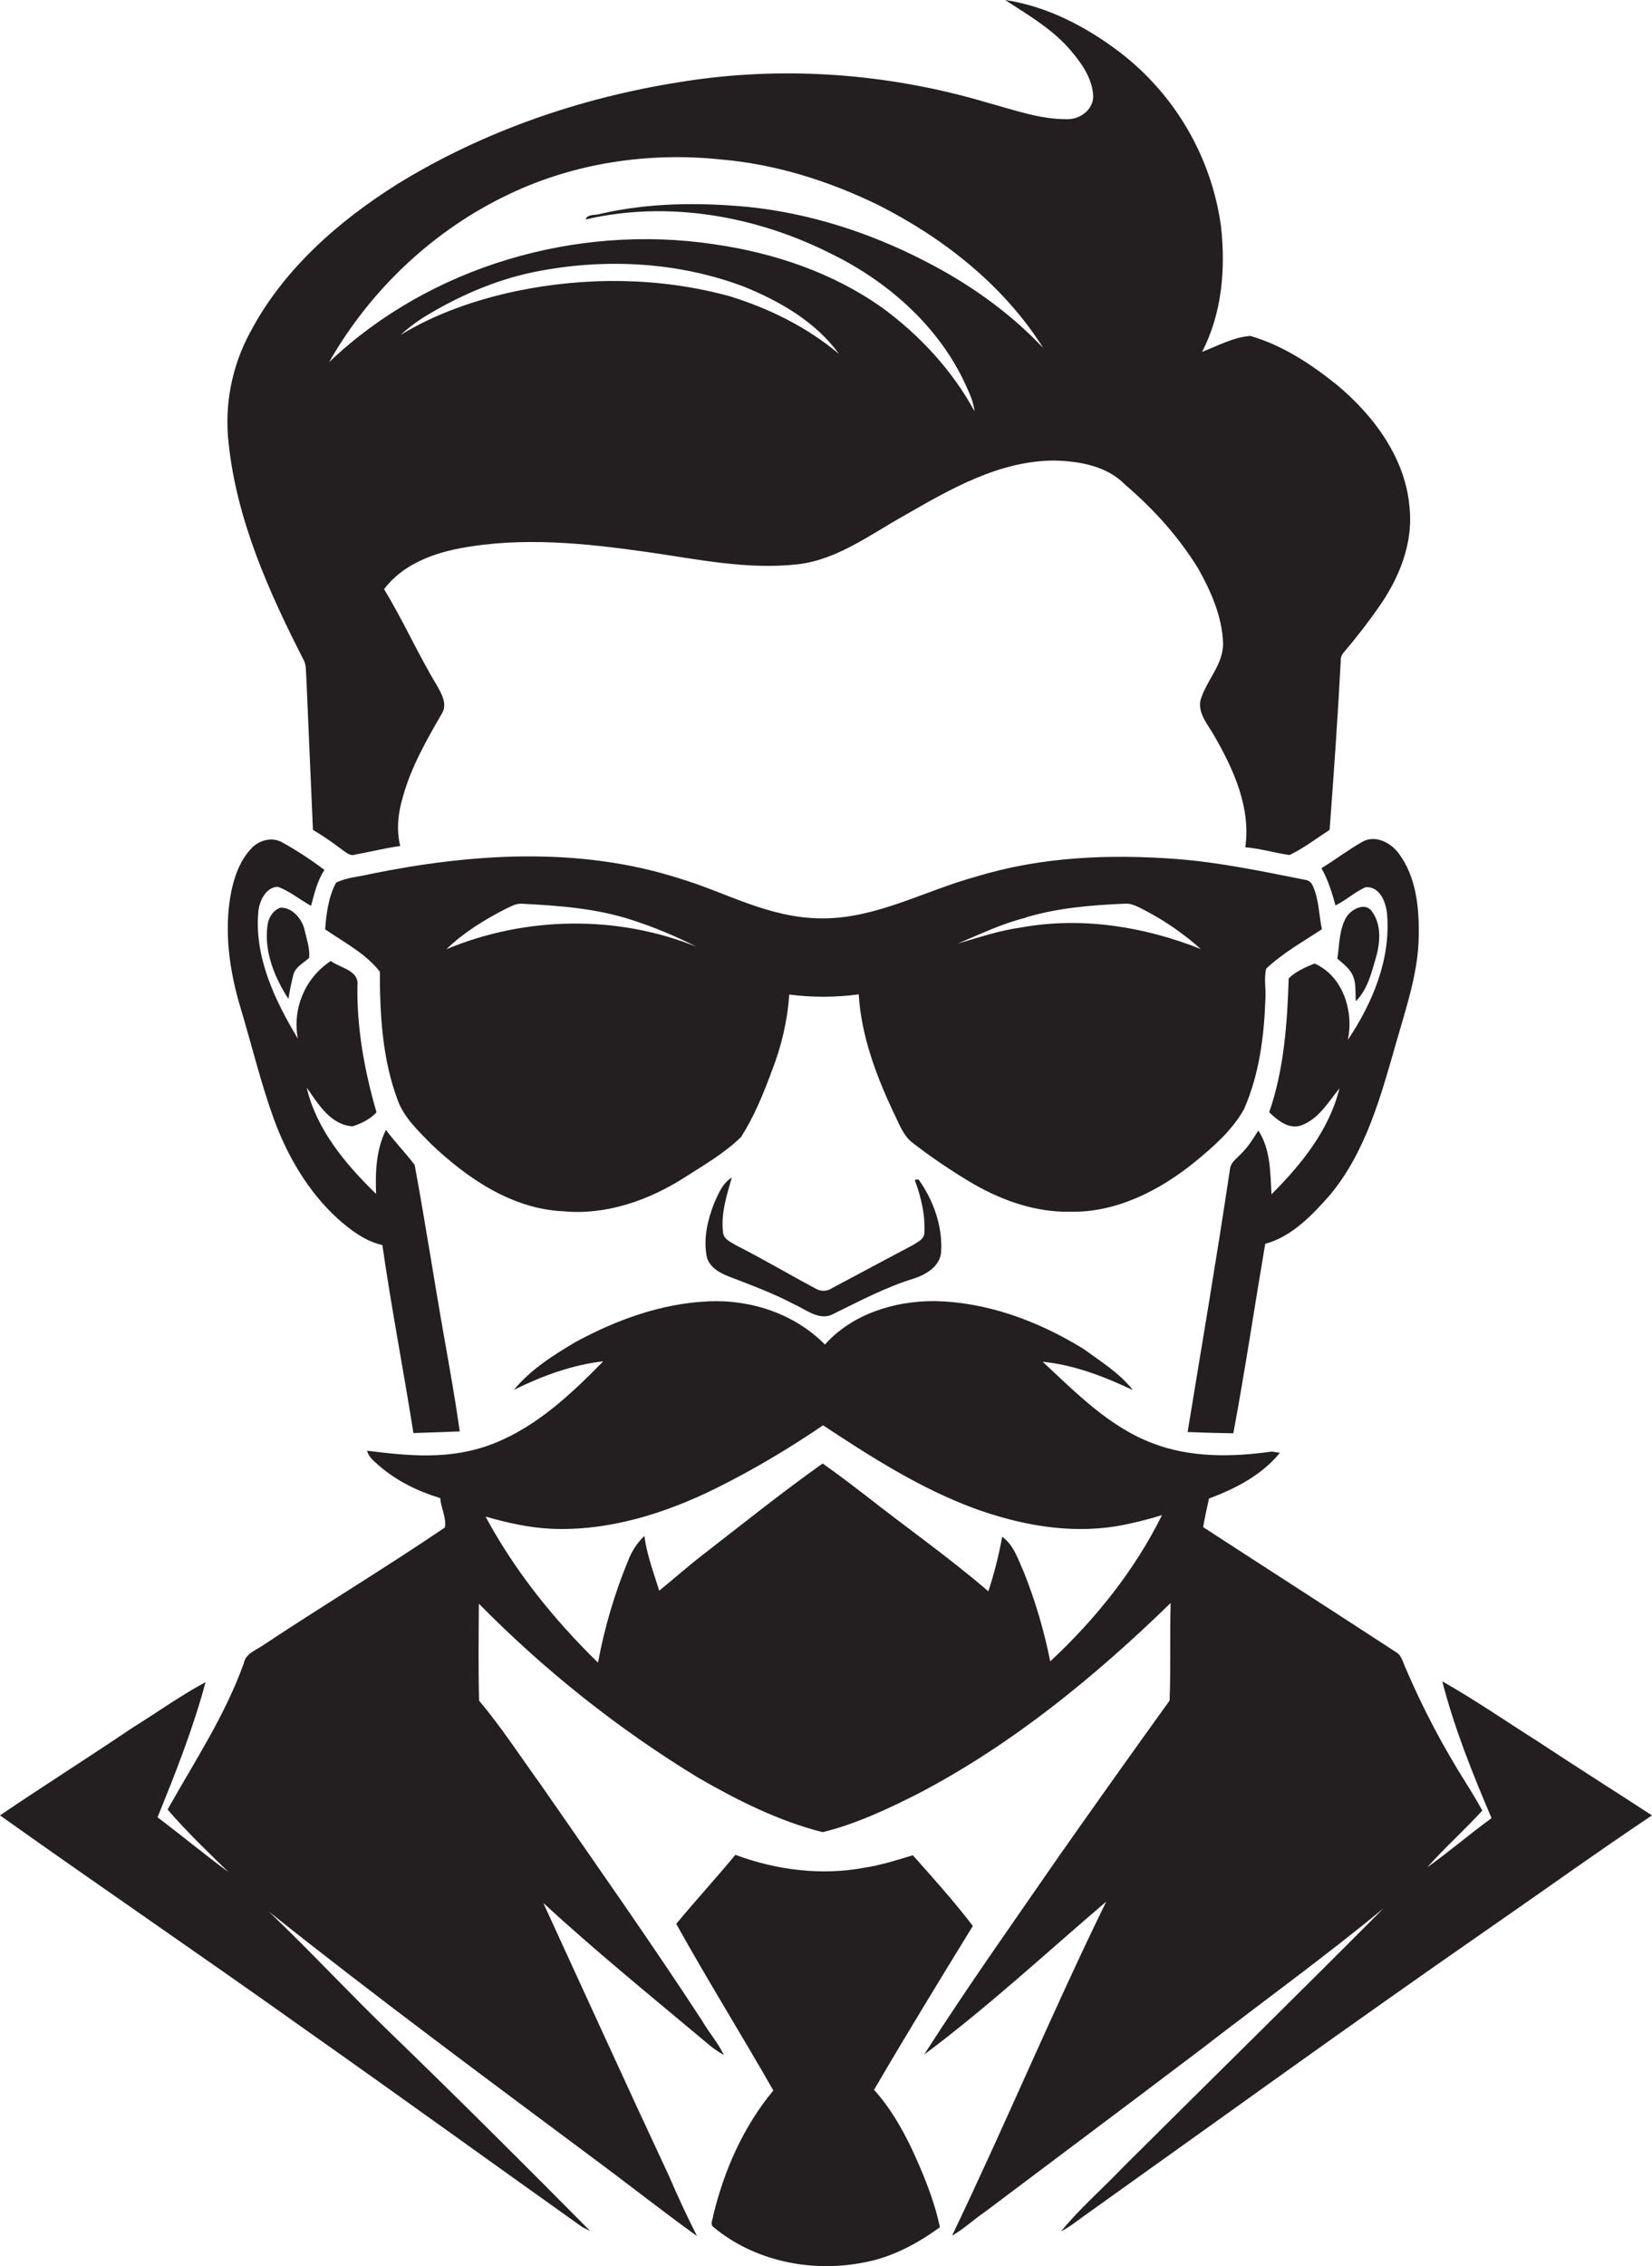
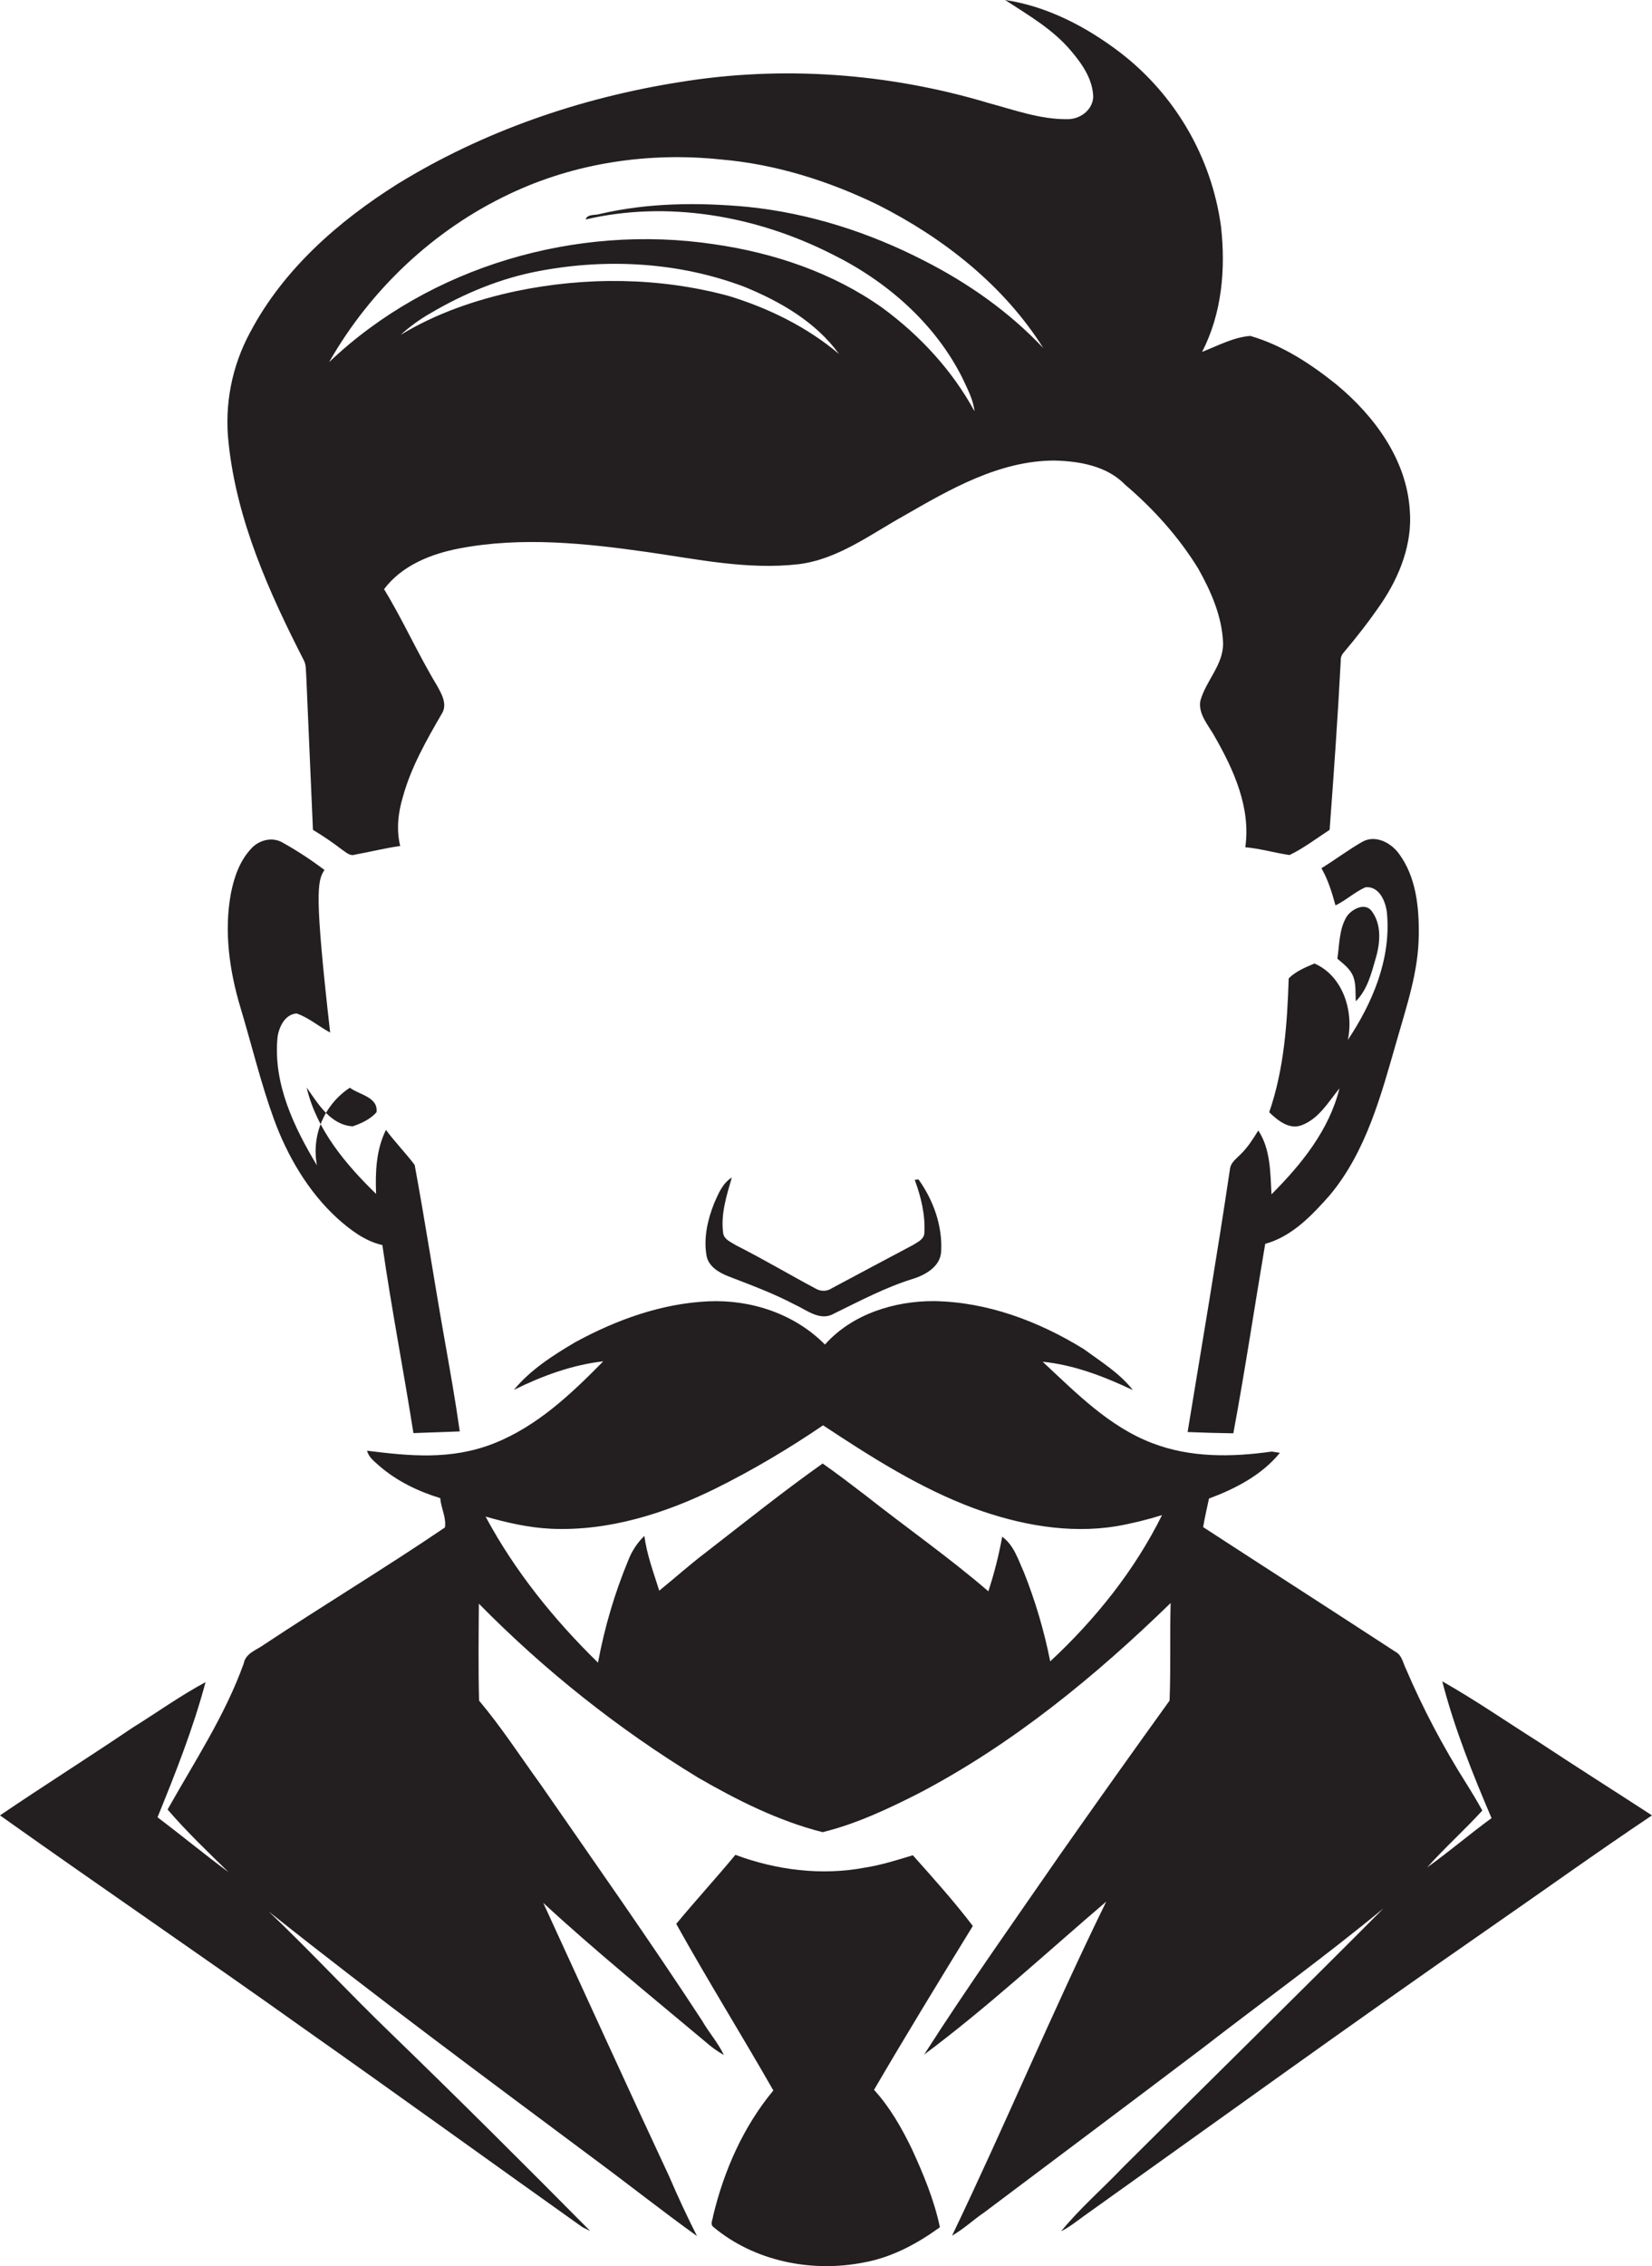
<svg xmlns="http://www.w3.org/2000/svg" version="1.1" id="Layer_1" x="0px" y="0px" viewBox="0 0 787.6 1080" style="enable-background:new 0 0 787.6 1080;" xml:space="preserve">
  <style type="text/css">
	.st0{fill:#231F20;}
</style>
  <title>biseeise_Father_flat_black_logo_White_background_bbd91410-835a-4e57-a11b-f7872848b35b</title>
-   <path class="st0" d="M510.1,577.5c22.1,0.5,42.7-10.1,59.4-23.6c8.9-7.3,17.9-15.1,23.6-25.3c7.3-16.6,9.6-34.9,10.2-52.8  c0.3-4.7-0.8-9.6,0.4-14.2c7.9-7.4,17.5-12.8,26.5-18.7c-1.4-7.1-1.4-14.6-4.5-21.1c-0.7-1.4-2-2.4-3.6-2.5  c-20.2-4-40.5-8.3-61.1-9.9c-32-2.4-64.7-1.1-95.6,8.4c-24.4,6.6-47.3,19.9-73.2,19.9s-46-12.5-68.8-19.2  c-47.4-15.1-98.5-11.8-146.6-2c-5.5,1.4-11.5,1.6-16.6,4.2c-3.6,6.8-4.6,14.6-5.2,22.2c9,6.2,19.3,11.5,26.1,20.2  c0,20.7,1.2,41.9,8.6,61.5c3.1,8.2,9.6,14.2,15.6,20.4c17.3,16.5,38.7,31.2,63.4,32.3c20.5,1.9,40.7-5.3,57.8-16.2  c9.2-5.9,18.9-11.5,26.8-19.2c6.2-9.7,10.6-20.5,14.6-31.3c4.6-11.7,7.5-24,8.4-36.6c11,1.4,22.1,1.4,33.1-0.1  c1.2,19.7,8.2,38.4,16.5,56.1c2.5,4.9,4.3,10.5,8.6,14.2c9.5,7.4,19.6,14.2,30,20.3C478.4,572.4,494,577.8,510.1,577.5z   M212.8,452.4c8.2-7.9,17.9-13.9,28-19.1c2.5-1.1,4.9-2.7,7.7-2.6c17.8,0.9,35.9,2.2,52.9,7.8c10.5,3.4,20.8,7.7,30.6,12.7  C294.1,435.9,250.4,436.7,212.8,452.4z M488.9,437.3c15.2-4.6,31.2-5.9,47-6.6c3.7-0.4,6.9,1.7,10,3.2c9.6,5,18.5,11.2,26.6,18.4  c-27-10.7-56.7-15.5-85.5-10.3c-10.4,1.4-20.4,4.8-30.4,7.7c10.7-4.5,21.1-9.5,32.3-12.3L488.9,437.3z" />
-   <path class="st0" d="M154.7,414.6c-6.4-4.8-13.1-9.2-20.1-13.1c-4.9-2.8-11.2-1.1-14.8,2.9c-5.5,5.8-8.2,13.7-9.7,21.3  c-3.4,18.2-0.7,37.1,4.6,54.7s9.6,35.7,15.9,53s16.3,34.6,30.4,47.4c6.2,5.5,13,10.7,21.3,12.6c4.3,30,10.1,59.7,14.8,89.6l22.1-0.8  c-2.1-14.8-4.7-29.4-7.3-44.1c-4.9-27.6-9.1-55.3-14.2-82.9c-4.3-5.7-9.4-10.9-13.7-16.7c-4.7,9.5-5.1,20.2-4.7,30.5  c-14.5-14.1-28.4-30.6-33.1-50.7c5.5,7.8,11.3,17.8,21.9,18.5c4.1-1.3,8.6-3.5,11.4-6.7c-5.7-19.6-9.4-39.9-9.1-60.4  c0.9-7.3-8.2-8.3-12.7-11.7c-12.2,8-18.4,22.6-15.7,37c-11-18.3-20.9-39-18.8-60.9c0.6-4.9,3.5-11.1,9.1-11.5c5.8,2,10.6,6.2,16,9.1  C149.9,425.9,151.2,419.8,154.7,414.6z" />
+   <path class="st0" d="M154.7,414.6c-6.4-4.8-13.1-9.2-20.1-13.1c-4.9-2.8-11.2-1.1-14.8,2.9c-5.5,5.8-8.2,13.7-9.7,21.3  c-3.4,18.2-0.7,37.1,4.6,54.7s9.6,35.7,15.9,53s16.3,34.6,30.4,47.4c6.2,5.5,13,10.7,21.3,12.6c4.3,30,10.1,59.7,14.8,89.6l22.1-0.8  c-2.1-14.8-4.7-29.4-7.3-44.1c-4.9-27.6-9.1-55.3-14.2-82.9c-4.3-5.7-9.4-10.9-13.7-16.7c-4.7,9.5-5.1,20.2-4.7,30.5  c-14.5-14.1-28.4-30.6-33.1-50.7c5.5,7.8,11.3,17.8,21.9,18.5c4.1-1.3,8.6-3.5,11.4-6.7c0.9-7.3-8.2-8.3-12.7-11.7c-12.2,8-18.4,22.6-15.7,37c-11-18.3-20.9-39-18.8-60.9c0.6-4.9,3.5-11.1,9.1-11.5c5.8,2,10.6,6.2,16,9.1  C149.9,425.9,151.2,419.8,154.7,414.6z" />
  <path class="st0" d="M733.4,830.1c-15.2-9.6-30.1-19.9-45.8-28.8c5.8,22.4,14.4,43.9,23.5,65.2c-10.4,7.6-20.2,16-30.7,23.5  c8.4-9.4,17.8-17.8,26.3-27.1c-2.4-4.4-5-8.7-7.7-13c-11-17.4-20.6-35.6-28.7-54.5c-1.4-2.8-1.9-6.5-4.9-8.1  c-30.5-19.9-61.2-39.6-91.8-59.5c0.8-4.6,1.8-9.1,2.8-13.6c12.6-4.7,25.2-11.2,33.8-21.8l-3.9-0.6c-18.9,2.7-38.8,3-56.9-4  c-20.6-7.8-36.4-24-52.3-38.8c15.1,1.5,29.4,7.1,43,13.5c-6.3-8.1-15.3-13.6-23.5-19.6c-21.4-13.2-45.9-22.4-71.2-22.8  c-19-0.1-39.2,6.2-52.1,20.7c-14.4-14.6-35.2-21.5-55.5-20.6c-22.4,1-43.9,8.8-63.4,19.4c-10.7,6.3-21.5,13.2-29.4,22.8  c13.4-6.6,27.6-11.9,42.6-13.6c-15.2,15.5-31.6,31-52.1,39.1s-40.4,6-60.5,3.5c0.8,3.2,3.5,5.1,5.8,7.2c8.4,7.3,18.6,12.2,29.1,15.4  c0.3,4.7,3,9.3,2.2,14c-28.3,19.2-57.7,36.9-86.2,55.8c-3.6,2.6-8.8,4.1-9.7,9c-8.9,24.8-23.5,46.8-36.3,69.6  c9,10.5,19.2,20.2,29.1,29.9c-11.5-8.5-22.5-17.6-33.9-26.2c8.6-21.1,17-42.4,22.9-64.4c-12.1,6.5-23.2,14.5-34.8,21.7  C42.2,837.6,20.9,851,0,865.2c48.4,34.4,97.6,67.9,146,102.4c44,31,87.7,62.6,131.6,93.8l3.8,1.9c-31.2-31.5-62.6-62.8-94.4-93.6  c-20-19.2-38.8-39.6-58.9-58.7c51,40.6,103.5,79.4,155.8,118.4c16.2,12,32,24.5,48.4,36.3c-4.7-9.3-9.1-18.7-13.2-28.3  c-20.3-43.4-40.1-87-60.1-130.5c24.9,23,51.2,44.3,77.2,66.1c2.7,2.4,5.7,4.6,8.9,6.4c-2.8-5.9-7.2-10.8-10.4-16.4  c-24.9-38.1-51.1-75.2-77-112.6c-9.7-13.4-18.7-27.3-29.3-39.9c-0.4-15.4-0.2-30.8-0.1-46.2c31.3,31.8,66.4,59.7,104.5,82.9  c18.7,10.8,38.4,20.7,59.4,26c15.9-3.9,31-11,45.6-18.4c44.8-23.4,84.2-55.7,120.3-90.8c-0.4,15.5,0.1,31-0.5,46.5  c-17.5,24.3-34.8,48.6-52,73.1c-21.9,31.7-44.3,63.2-65,95.6c30.3-22.6,58.1-48.4,86.8-72.9c-25.7,52.5-48.2,106.5-73.5,159.2  c5.6-3.2,10.2-7.6,15.5-11.2c34.7-26.1,69.5-52.1,104.1-78.3c28.7-22.2,58.1-43.4,86.1-66.5c-41.1,41.3-82.7,82.1-124,123.2  c-9.8,10.3-20.7,19.7-29.7,30.7c3.8-1.9,7.1-4.5,10.5-7c64-45.6,127.7-91.7,192.3-136.5c26.3-18.2,52.3-36.9,78.9-54.7  C769.6,853.5,751.4,842,733.4,830.1z M500.7,791.8c-2.9-14.6-7.1-28.8-12.6-42.6c-2.7-5.9-4.7-12.8-10.3-16.8  c-1.6,8.8-3.8,17.5-6.6,26c-18.8-16.2-39.3-30.5-58.8-45.9c-6.7-5.1-13.3-10.2-20.2-15c-19.2,13.6-37.5,28.3-56.1,42.7  c-7.5,5.7-14.5,12-21.8,17.9c-2.7-8.6-5.9-17.1-7.1-26.1c-3.4,3.3-6,7.3-7.7,11.7c-6.5,15.7-11.3,32-14.4,48.7  c-21-20.5-39.7-43.7-53.6-69.6c10.2,2.9,20.6,5.3,31.3,5.8c27.4,1.2,54.3-7.3,78.6-19.3c17.7-8.8,34.7-18.9,51-30  c22.9,15.1,46.2,30,72.1,39.6c21.5,7.8,44.8,12.2,67.7,8.5c7.4-1.3,14.7-3.1,21.8-5.3C540.9,748.5,522.2,771.8,500.7,791.8z" />
  <path class="st0" d="M340.5,573.4c-3.1,7.8-5.1,16.4-3.7,24.8c0.8,5.3,5.9,8.3,10.5,10.1c10.6,4.1,21.2,8,31.3,13.3  c5.8,2.6,12.4,8.3,18.9,4.5c12.3-6,24.5-12.5,37.7-16.6c6.1-1.9,13.1-5.9,13.5-13c0.7-12.2-3.7-24.5-10.8-34.4l-1.8,0.2  c3,8.1,5.1,16.7,4.6,25.4c-0.2,3-3.3,4.3-5.5,5.7c-12.9,6.8-25.7,13.7-38.5,20.5c-2.3,1.6-5.3,1.7-7.7,0.3  c-12.8-6.8-25.2-14.2-38.1-20.7c-2.3-1.5-5.5-2.6-6.1-5.6c-1.3-9.1,1.6-18.1,4.1-26.7C344.4,564,342.5,568.9,340.5,573.4z" />
  <path class="st0" d="M603.2,592.8c12.8-3.5,22.3-13.6,30.8-23.2c17.5-21,24.5-47.9,31.9-73.6c4.7-16.5,10.4-33.1,10.5-50.4  c0.2-13.3-1.3-27.8-9.5-38.8c-3.8-5.2-11.2-9.1-17.4-5.6s-12.9,8.5-19.5,12.6c3.2,5.5,5,11.6,6.7,17.7c5-2.4,9.1-6.3,14.2-8.6  c6.9-0.8,10,7.3,10.4,12.9c1.8,21.5-7,42.3-18.7,59.8c2.9-13.7-2.4-30.5-15.9-36.4c-4.3,1.8-9.1,3.8-12.3,7.1  c-0.7,21.5-2.2,43.3-9.3,63.8c4,3.8,9.4,8.4,15.4,6.2c8.3-3.1,12.8-11.1,18.1-17.6c-4.9,19.9-18.2,36.3-32.4,50.5  c-0.6-10.3-0.4-21.5-6.3-30.4c-2.5,4-5,8-8.4,11.3s-4.9,4.4-5.2,7.7c-6.2,41.6-13.3,83.2-20.1,124.7c7.3,0.3,14.5,0.5,21.8,0.6  C593.6,653,598.1,622.8,603.2,592.8z" />
  <path class="st0" d="M416.7,996c15.3-26.2,31.2-52.2,47.1-78.1c-8.9-11.7-18.8-22.7-28.6-33.7c-7.6,2.3-15.1,4.7-22.9,5.9  c-20.6,3.9-42.1,1.2-61.7-6.1c-9.2,11.1-19,21.8-28.2,32.9c14.9,26.8,31.1,52.8,46.3,79.4c-14.3,17.2-23.5,38.1-28.7,59.7  c-0.1,1.6-1.5,3.8-0.1,5.2c19.6,16.5,47,22,71.8,17.1c13.4-2.4,25.5-8.9,36.4-16.8c-2.7-13-7.9-25.4-13.4-37.4  C429.8,1014,424.2,1004.2,416.7,996z" />
  <path class="st0" d="M646.4,477.2c5.6-5.6,7.5-13.6,9.6-20.9s2.7-16-2.2-22.3c-3.3-4-9.5-0.6-11.8,2.9c-3.6,6-3.4,13.3-4.4,20  c2.9,2.5,6.2,4.9,7.6,8.6S646.1,473.3,646.4,477.2z" />
  <path class="st0" d="M145,315c1,2.2,0.8,4.6,1,7c1.1,24.5,2.1,49,3.2,73.5c4.8,2.9,9.4,6,13.8,9.4c1.9,1.2,3.8,3.3,6.3,2.4  c7.2-1.3,14.3-3.1,21.5-4.1c-1.9-7.8-1-15.9,1.3-23.5c3.9-14.1,11.2-26.9,18.5-39.5c2.9-4.5-0.1-9.6-2.4-13.7  c-9-14.9-16-30.8-25.1-45.7c8.5-11.3,22.3-16.8,35.8-19.4c29.7-5.7,60.1-2.5,89.7,1.7c23.8,3.4,47.9,8.6,72.1,5.8  c18.7-2.3,34.1-14.1,50.1-23c22.1-12.7,45.6-26.4,72-26.4c11.9,0.3,25,2.6,33.6,11.5c13.5,11.5,25.5,24.8,34.8,39.9  c6.1,10.8,11.4,22.8,11.9,35.4c0.3,10.4-8.1,18-10.8,27.6c-1.2,6.5,3.9,11.8,6.8,17.1c9.1,15.9,17.3,34,14.6,52.8  c7.1,0.6,14,2.7,21.1,3.7c6.7-3.2,12.8-7.9,19.1-12c2-26.8,3.9-53.6,5.3-80.5c-0.1-1.5,0.4-2.9,1.4-4c6.3-7.4,12.3-15.2,17.8-23.2  c8.9-13.1,15.1-28.8,13.7-44.9c-1.6-24-16.9-44.7-34.9-59.6c-12.3-9.9-25.9-18.8-41.1-23.2c-8,0.6-15.5,4.7-23,7.6  c9.5-18.3,11.3-39.7,9-59.9C577.6,75,560.3,45.2,534,25c-16-12.2-34.7-22-54.8-25c11,7.2,22.7,13.9,31.3,24.1  c5.3,6.2,10.5,13.6,10.7,22.1c-0.3,6.4-6.5,10.8-12.6,10.6c-12.8,0.1-25-4.4-37.3-7.7c-47.7-14.3-98.6-18-147.7-9.9  c-47.2,7.5-93.3,23.4-134.1,48.5c-28.3,17.8-54.4,40.7-70.2,70.6c-8.8,16.2-12.4,34.7-10.3,53C112.9,248.1,128.3,282.4,145,315z   M347.6,141.1c-33.1-9-68.3-9.3-101.8-2.3c-19.1,4.1-38,10.6-54.8,20.8c4.3-3.9,9.1-7.4,14.2-10.3c16.1-9.5,33.7-16.8,52.2-20.2  c32.4-6.1,66.6-4.1,97.5,7.6c17.1,7,34,16.7,45.1,32C384.7,155.8,366.5,146.9,347.6,141.1z M243,92.4c31.1-14.8,66.4-20,100.6-16.4  c26.1,2.2,51.4,10.2,74.9,21.6c31.3,15.8,60.1,38.4,78.9,68.3c-16.2-17.2-35.7-30.9-56.7-41.6c-26.2-13.5-54.8-22.7-84.2-25.7  c-23.5-2.2-47.5-2-70.6,3.4c-2.1,0.7-5.9-0.1-6.7,2.6c39.3-9.2,81.4-1.7,117.2,16.4c26.1,12.8,49.4,33,62.5,59.3  c2.3,5,5.1,10.1,5.7,15.7c-10.6-19.5-26-36.1-43.8-49.2c-23.6-16.8-51.8-26.3-80.4-30.4c-65.4-9.8-135.4,10.4-183.5,56.2  C176.6,138,206.9,109.4,243,92.4z" />
  <path class="st0" d="M133.7,432.6c-3.6,1.2-5.9,5.1-6.2,8.7c-1.6,12.4,3.4,24.5,10,34.8c0.6-3.9,1.4-7.8,2.4-11.7  c1.1-3.7,4.8-5.4,7.5-7.9c0.4-4.7-1.3-9.2-2.3-13.7S139.4,432.3,133.7,432.6z" />
</svg>